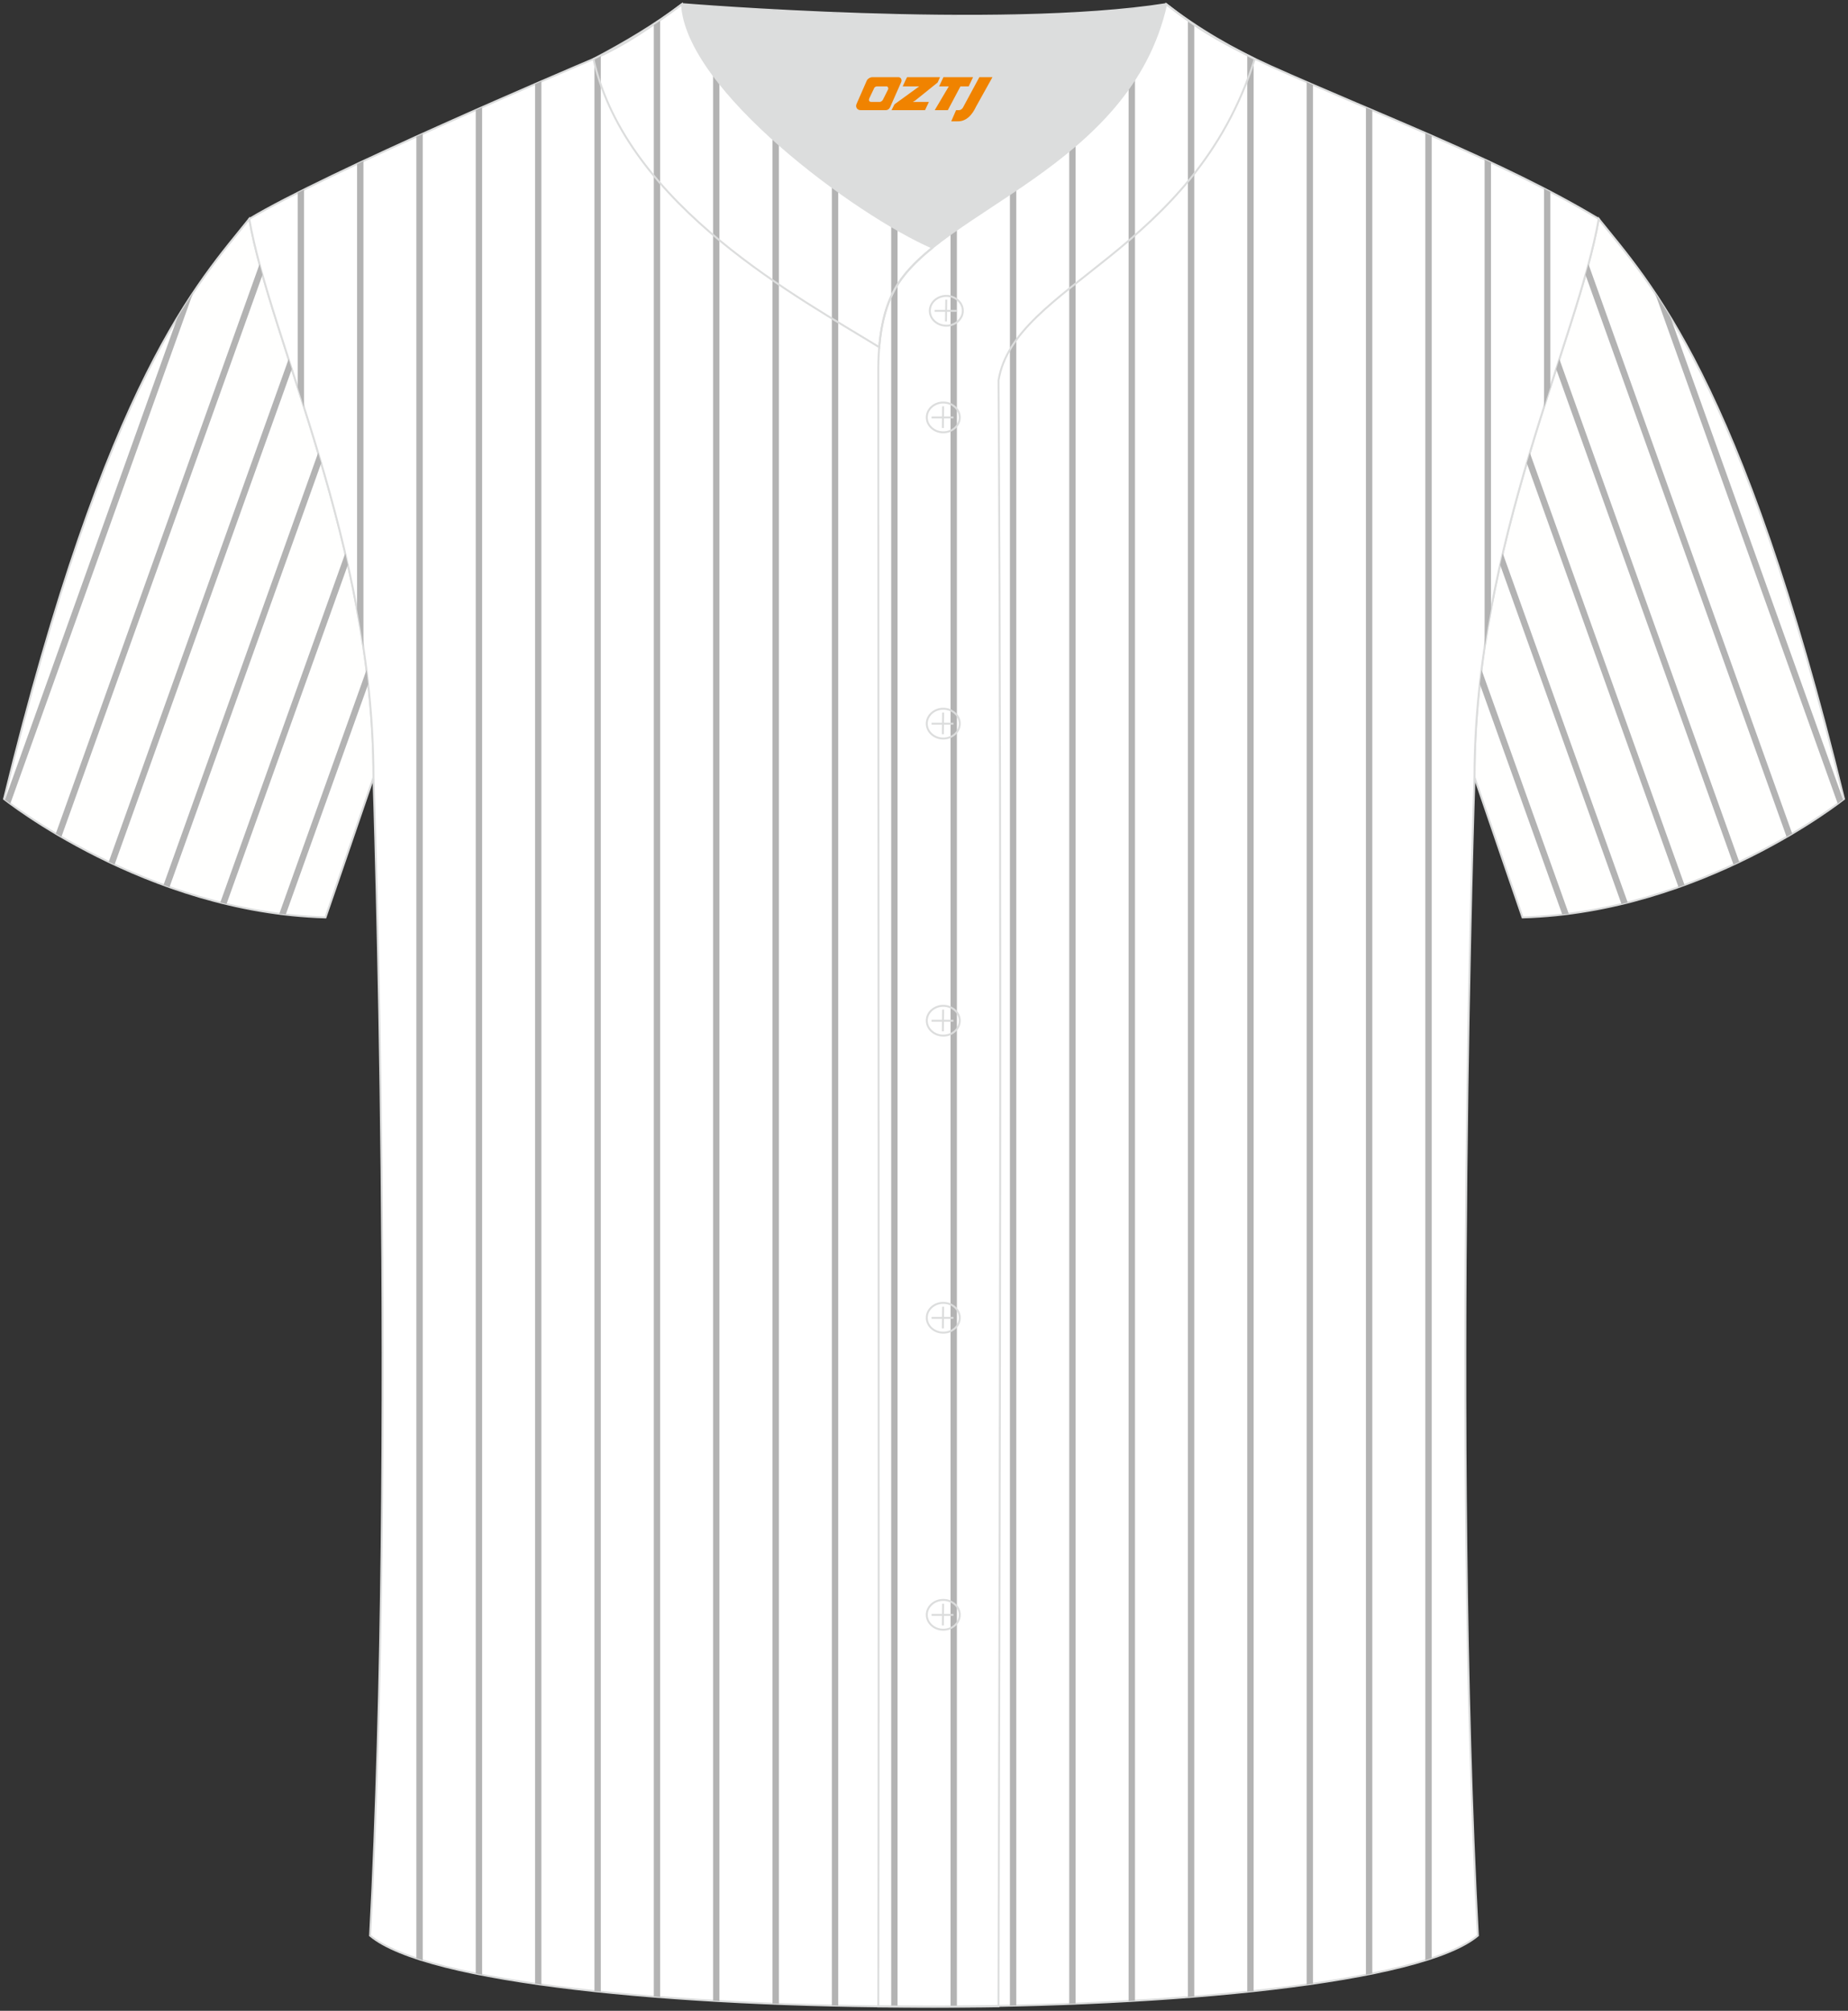
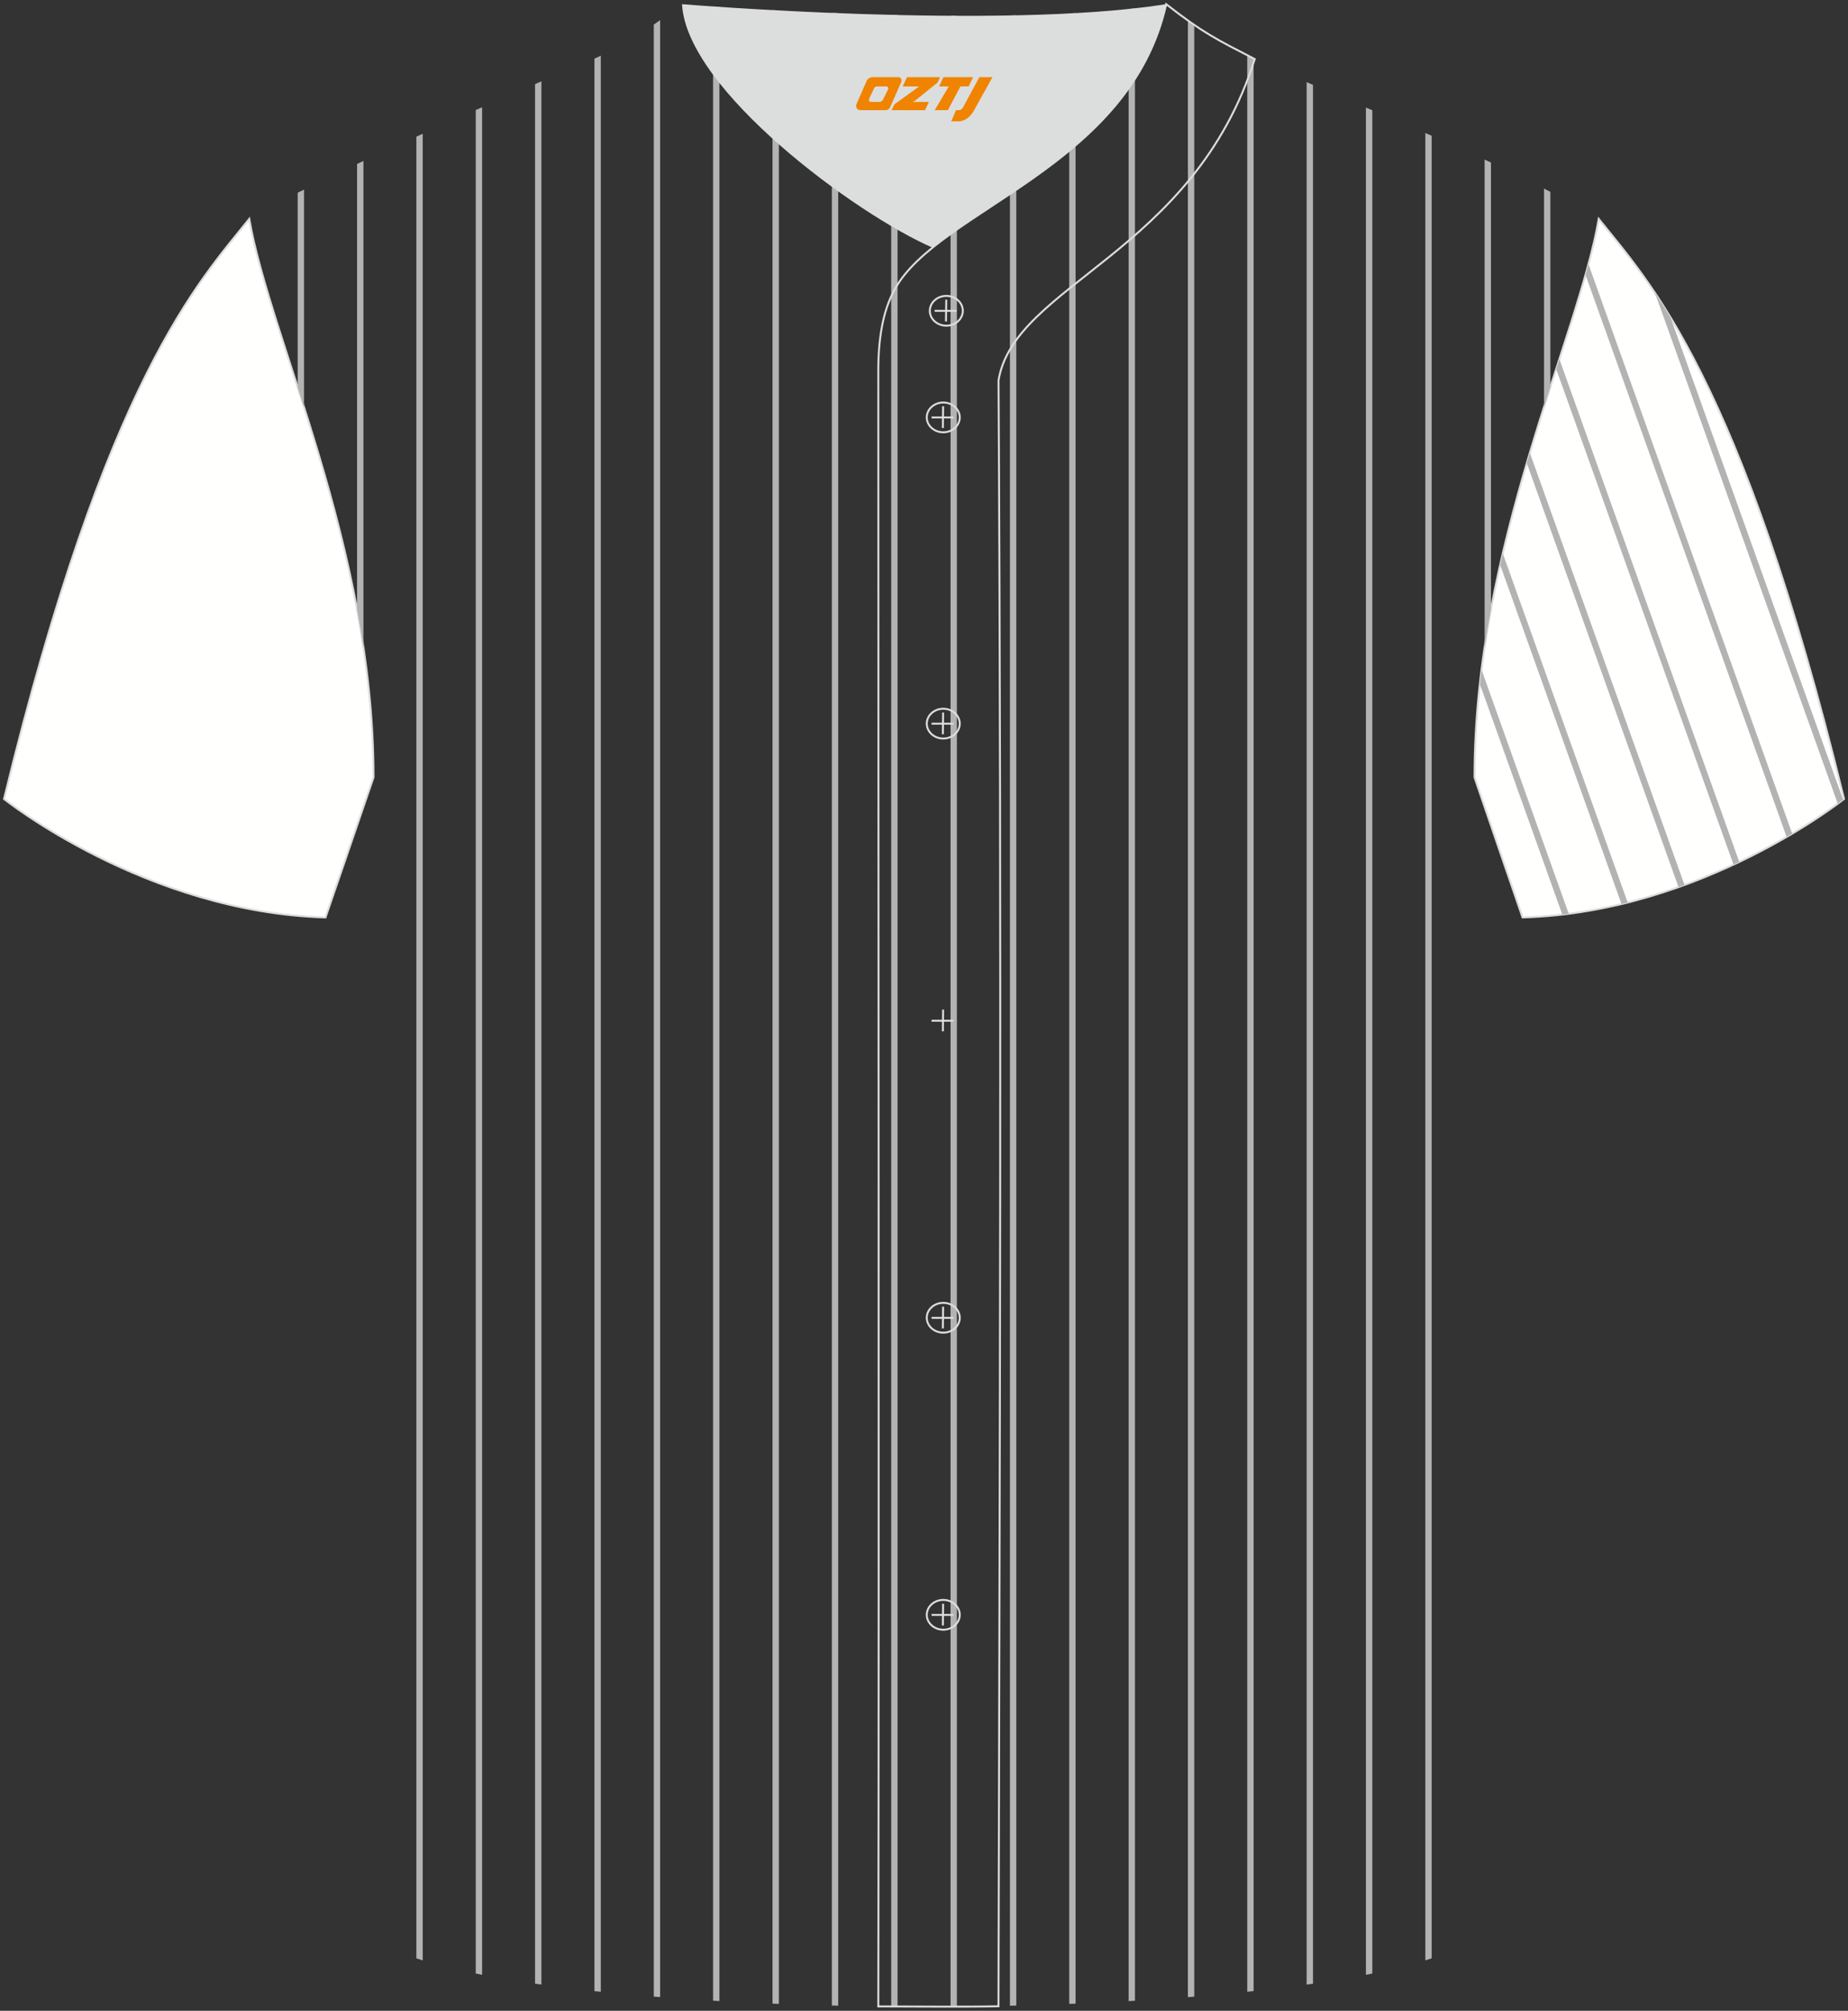
<svg xmlns="http://www.w3.org/2000/svg" version="1.1" id="图层_1" x="0px" y="0px" width="380.86px" height="414.34px" viewBox="0 0 380.86 414.34" enable-background="new 0 0 380.86 414.34" xml:space="preserve">
  <rect x="0" y="0" width="380.86" height="414.34" fill="#333333" stroke="none" />
  <g>
    <path fill-rule="evenodd" clip-rule="evenodd" fill="#FFFFFE" stroke="#DCDDDD" stroke-width="0.4" stroke-miterlimit="22.926" d="   M329.49,45.11c10.24,12.81,29.37,32.44,50.55,119.52c0,0-29.2,23.38-66.25,24.41c0,0-7.17-20.83-9.9-28.86   C303.89,112.38,325.2,69.89,329.49,45.11z" />
    <path fill-rule="evenodd" clip-rule="evenodd" fill="#FFFFFE" stroke="#DCDDDD" stroke-width="0.4" stroke-miterlimit="22.926" d="   M51.37,45.11C41.13,57.93,22,77.56,0.83,164.63c0,0,29.2,23.38,66.25,24.41c0,0,7.17-20.83,9.9-28.86   C76.98,112.38,55.66,69.89,51.37,45.11z" />
-     <path fill-rule="evenodd" clip-rule="evenodd" fill="#FFFFFF" stroke="#DCDDDD" stroke-width="0.4" stroke-miterlimit="22.926" d="   M76.27,398.84c5.38-101.42,0.7-238.66,0.7-238.66c0-47.82-21.33-90.3-25.6-115.07c15.77-9.52,66.73-31.17,70.91-32.94   c6.38-2.69,12.75-7.17,18.28-11.32c0,0,65.42,5.41,99.78,0c6.45,5.03,13.91,9.37,21.41,12.74c21.84,9.81,48.04,19.62,67.74,31.51   c-4.29,24.77-25.61,67.26-25.61,115.07c0,0-4.68,137.23,0.7,238.66C281.43,418.36,99.44,418.36,76.27,398.84z" />
    <path fill-rule="evenodd" clip-rule="evenodd" fill="#B3B3B3" d="M341.08,60.36c1.03,1.55,2.1,3.22,3.2,5.04l35.57,99.38   c-0.21,0.16-0.58,0.44-1.1,0.83L341.08,60.36L341.08,60.36z M369.36,171.78L327.37,54.43c-0.19,0.73-0.4,1.46-0.61,2.2   l41.45,115.82L369.36,171.78L369.36,171.78z M358.45,177.6l-37.07-103.6l-0.66,2.05l36.54,102.11L358.45,177.6L358.45,177.6z    M347.17,182.36L315.29,93.3l-0.63,2.13l31.27,87.37L347.17,182.36L347.17,182.36z M335.46,185.97l-1.28,0.31l-25.01-69.89   c0.18-0.79,0.36-1.59,0.54-2.37L335.46,185.97L335.46,185.97z M323.31,188.29l-1.33,0.16l-16.99-47.49   c0.11-0.98,0.22-1.96,0.35-2.93L323.31,188.29z" />
-     <path fill-rule="evenodd" clip-rule="evenodd" fill="#B3B3B3" d="M39.78,60.36c-1.03,1.55-2.1,3.22-3.2,5.04L1.02,164.79   c0.21,0.16,0.58,0.44,1.1,0.83L39.78,60.36L39.78,60.36z M11.5,171.78L53.49,54.43c0.19,0.73,0.4,1.46,0.61,2.2L12.65,172.46   L11.5,171.78L11.5,171.78z M22.41,177.6l37.07-103.6l0.66,2.05L23.61,178.17L22.41,177.6L22.41,177.6z M33.7,182.36L65.57,93.3   l0.63,2.13L34.93,182.8L33.7,182.36L33.7,182.36z M45.4,185.97l1.28,0.31l25.01-69.89c-0.18-0.79-0.36-1.59-0.54-2.37L45.4,185.97   L45.4,185.97z M57.56,188.29l1.33,0.16l16.99-47.49c-0.11-0.98-0.22-1.96-0.34-2.93L57.56,188.29z" />
    <path fill-rule="evenodd" clip-rule="evenodd" fill="#B3B3B3" d="M74.9,33.17V133.4c-0.39-2.64-0.83-5.25-1.31-7.84V33.79   L74.9,33.17L74.9,33.17z M62.66,83.9l-1.31-4.11V39.72l1.31-0.66V83.9L62.66,83.9z M85.81,28.16l1.31-0.59v376.38   c-0.45-0.14-0.88-0.28-1.31-0.43V28.16L85.81,28.16z M98.05,22.68l1.31-0.58v384.81l-1.31-0.26V22.68L98.05,22.68z M110.27,17.33   l1.31-0.57v392.17l-1.31-0.19V17.33L110.27,17.33z M122.51,12.08c0.44-0.19,0.88-0.38,1.31-0.59v398.92l-1.31-0.13V12.08   L122.51,12.08z M134.74,5.07c0.44-0.3,0.88-0.61,1.31-0.92v407.36l-1.31-0.1V5.07L134.74,5.07z M146.96,1.33l1.31,0.09v410.91   l-1.31-0.08V1.33L146.96,1.33z M159.21,2.08l1.31,0.07v410.76l-1.31-0.05V2.08L159.21,2.08z M171.44,2.66l1.31,0.05v410.57   l-1.31-0.03V2.66L171.44,2.66z M183.67,3.06l1.31,0.03v410.37l-1.31-0.01V3.06L183.67,3.06z M195.9,3.25l1.31,0.01v410.19   l-1.31,0.01V3.25L195.9,3.25z M208.14,3.19l1.31-0.03v410.1l-1.31,0.03V3.19L208.14,3.19z M220.36,2.77l1.31-0.07v410.16   l-1.31,0.05V2.77L220.36,2.77z M232.6,1.85l1.31-0.14v410.55l-1.31,0.08V1.85L232.6,1.85z M244.82,4.14   c0.43,0.3,0.87,0.59,1.31,0.89v406.39l-1.31,0.1V4.14L244.82,4.14z M257.05,11.35l1.31,0.65v398.27l-1.31,0.14V11.35L257.05,11.35z    M269.29,16.92l1.31,0.57v391.26l-1.31,0.19V16.92L269.29,16.92z M281.51,22.16l1.31,0.56v383.94l-1.31,0.26V22.16L281.51,22.16z    M293.75,27.41l1.31,0.57l0,375.53c-0.43,0.14-0.86,0.29-1.31,0.43V27.41L293.75,27.41z M305.97,32.88l1.31,0.61v92.01   c-0.48,2.58-0.92,5.19-1.31,7.82V32.88L305.97,32.88z M318.21,38.85l1.31,0.68v40.21l-1.31,4.11V38.85z" />
-     <path fill-rule="evenodd" clip-rule="evenodd" fill="none" stroke="#DCDDDD" stroke-width="0.4" stroke-miterlimit="22.926" d="   M140.56,0.86c-5.88,4.41-11.76,7.88-18.25,11.31c6.82,30.45,43.15,49.63,58.89,59.37c0.43-5.16,1.57-8.98,3.2-11.92   c1.67-3.06,4.4-5.85,7.78-8.59C176.43,44.19,141.45,18.46,140.56,0.86z" />
    <path fill-rule="evenodd" clip-rule="evenodd" fill="#DCDDDD" d="M192.19,51.03c14.78-11.95,42.05-22.78,48.15-50.17   c-34.36,5.41-99.78,0-99.78,0C141.45,18.46,176.43,44.19,192.19,51.03z" />
    <path fill-rule="evenodd" clip-rule="evenodd" fill="none" stroke="#DCDDDD" stroke-width="0.4" stroke-miterlimit="22.926" d="   M258.59,12.17c-7.73-3.98-10.62-5.35-18.25-11.31c-7.49,33.66-46.97,42.31-55.94,58.76c-2.05,3.68-3.31,8.75-3.39,16.1   c0,112.61,0.19,225.1,0,337.71c8.35,0,16.42,0.13,24.77-0.03c0.26-111.61,0.66-223.45,0.01-335.04   C209.07,58.57,245.94,52.23,258.59,12.17z" />
    <g>
      <g>
        <path fill-rule="evenodd" clip-rule="evenodd" fill="none" stroke="#DCDDDD" stroke-width="0.4" stroke-miterlimit="22.926" d="     M195.03,67.11c1.87,0,3.4-1.38,3.4-3.07c0-1.7-1.54-3.07-3.4-3.07c-1.87,0-3.4,1.38-3.4,3.07     C191.62,65.74,193.16,67.11,195.03,67.11z" />
        <line fill-rule="evenodd" clip-rule="evenodd" fill="none" stroke="#DCDDDD" stroke-width="0.4" stroke-miterlimit="22.926" x1="195.02" y1="61.75" x2="194.96" y2="66.23" />
        <line fill-rule="evenodd" clip-rule="evenodd" fill="none" stroke="#DCDDDD" stroke-width="0.4" stroke-miterlimit="22.926" x1="192.62" y1="64.05" x2="197.14" y2="64.05" />
      </g>
      <g>
        <path fill-rule="evenodd" clip-rule="evenodd" fill="none" stroke="#DCDDDD" stroke-width="0.4" stroke-miterlimit="22.926" d="     M194.4,89.08c1.87,0,3.4-1.38,3.4-3.07c0-1.69-1.54-3.07-3.4-3.07c-1.87,0-3.4,1.38-3.4,3.07C191,87.7,192.53,89.08,194.4,89.08z     " />
        <line fill-rule="evenodd" clip-rule="evenodd" fill="none" stroke="#DCDDDD" stroke-width="0.4" stroke-miterlimit="22.926" x1="194.37" y1="83.72" x2="194.32" y2="88.19" />
        <line fill-rule="evenodd" clip-rule="evenodd" fill="none" stroke="#DCDDDD" stroke-width="0.4" stroke-miterlimit="22.926" x1="191.99" y1="86.02" x2="196.5" y2="86.02" />
      </g>
      <g>
        <path fill-rule="evenodd" clip-rule="evenodd" fill="none" stroke="#DCDDDD" stroke-width="0.4" stroke-miterlimit="22.926" d="     M194.4,152.18c1.87,0,3.4-1.38,3.4-3.07c0-1.69-1.54-3.07-3.4-3.07c-1.87,0-3.4,1.38-3.4,3.07     C191,150.8,192.53,152.18,194.4,152.18z" />
        <line fill-rule="evenodd" clip-rule="evenodd" fill="none" stroke="#DCDDDD" stroke-width="0.4" stroke-miterlimit="22.926" x1="194.37" y1="146.82" x2="194.32" y2="151.3" />
        <line fill-rule="evenodd" clip-rule="evenodd" fill="none" stroke="#DCDDDD" stroke-width="0.4" stroke-miterlimit="22.926" x1="191.99" y1="149.12" x2="196.5" y2="149.12" />
      </g>
      <g>
-         <path fill-rule="evenodd" clip-rule="evenodd" fill="none" stroke="#DCDDDD" stroke-width="0.4" stroke-miterlimit="22.926" d="     M194.4,213.39c1.87,0,3.4-1.38,3.4-3.07c0-1.69-1.54-3.07-3.4-3.07c-1.87,0-3.4,1.38-3.4,3.07S192.53,213.39,194.4,213.39z" />
        <line fill-rule="evenodd" clip-rule="evenodd" fill="none" stroke="#DCDDDD" stroke-width="0.4" stroke-miterlimit="22.926" x1="194.37" y1="208.03" x2="194.32" y2="212.51" />
        <line fill-rule="evenodd" clip-rule="evenodd" fill="none" stroke="#DCDDDD" stroke-width="0.4" stroke-miterlimit="22.926" x1="191.99" y1="210.33" x2="196.5" y2="210.33" />
      </g>
      <g>
        <path fill-rule="evenodd" clip-rule="evenodd" fill="none" stroke="#DCDDDD" stroke-width="0.4" stroke-miterlimit="22.926" d="     M194.4,274.6c1.87,0,3.4-1.37,3.4-3.07c0-1.69-1.54-3.07-3.4-3.07c-1.87,0-3.4,1.37-3.4,3.07     C191,273.22,192.53,274.6,194.4,274.6z" />
        <line fill-rule="evenodd" clip-rule="evenodd" fill="none" stroke="#DCDDDD" stroke-width="0.4" stroke-miterlimit="22.926" x1="194.37" y1="269.25" x2="194.32" y2="273.72" />
        <line fill-rule="evenodd" clip-rule="evenodd" fill="none" stroke="#DCDDDD" stroke-width="0.4" stroke-miterlimit="22.926" x1="191.99" y1="271.55" x2="196.5" y2="271.55" />
      </g>
      <g>
        <path fill-rule="evenodd" clip-rule="evenodd" fill="none" stroke="#DCDDDD" stroke-width="0.4" stroke-miterlimit="22.926" d="     M194.4,335.81c1.87,0,3.4-1.38,3.4-3.07c0-1.69-1.54-3.07-3.4-3.07c-1.87,0-3.4,1.38-3.4,3.07     C191,334.43,192.53,335.81,194.4,335.81z" />
        <line fill-rule="evenodd" clip-rule="evenodd" fill="none" stroke="#DCDDDD" stroke-width="0.4" stroke-miterlimit="22.926" x1="194.37" y1="330.46" x2="194.32" y2="334.93" />
        <line fill-rule="evenodd" clip-rule="evenodd" fill="none" stroke="#DCDDDD" stroke-width="0.4" stroke-miterlimit="22.926" x1="191.99" y1="332.76" x2="196.5" y2="332.76" />
      </g>
    </g>
  </g>
  <g>
    <path fill="#F08300" d="M201.84,15.9l-3.4,6.3c-0.2,0.3-0.5,0.5-0.8,0.5h-0.6l-1,2.3h1.2c2,0.1,3.2-1.5,3.9-3L204.54,15.9h-2.5L201.84,15.9z" />
    <polygon fill="#F08300" points="194.64,15.9 ,200.54,15.9 ,199.64,17.8 ,197.94,17.8 ,195.34,22.7 ,192.64,22.7 ,195.54,17.8 ,193.54,17.8 ,194.44,15.9" />
    <polygon fill="#F08300" points="188.64,21 ,188.14,21 ,188.64,20.7 ,193.24,17 ,193.74,15.9 ,186.94,15.9 ,186.64,16.5 ,186.04,17.8 ,188.84,17.8 ,189.44,17.8 ,184.34,21.5    ,183.74,22.7 ,190.34,22.7 ,190.64,22.7 ,191.44,21" />
    <path fill="#F08300" d="M185.14,15.9H179.84C179.34,15.9,178.84,16.2,178.64,16.6L176.54,21.4C176.24,22,176.64,22.7,177.34,22.7h5.2c0.4,0,0.7-0.2,0.9-0.6L185.74,16.9C185.94,16.4,185.64,15.9,185.14,15.9z M183.04,18.4L181.94,20.6C181.74,20.9,181.44,21,181.34,21l-1.8,0C179.34,21,178.94,20.9,179.14,20.3l1-2.1c0.1-0.3,0.4-0.4,0.7-0.4h1.9   C182.94,17.8,183.14,18.1,183.04,18.4z" />
  </g>
</svg>